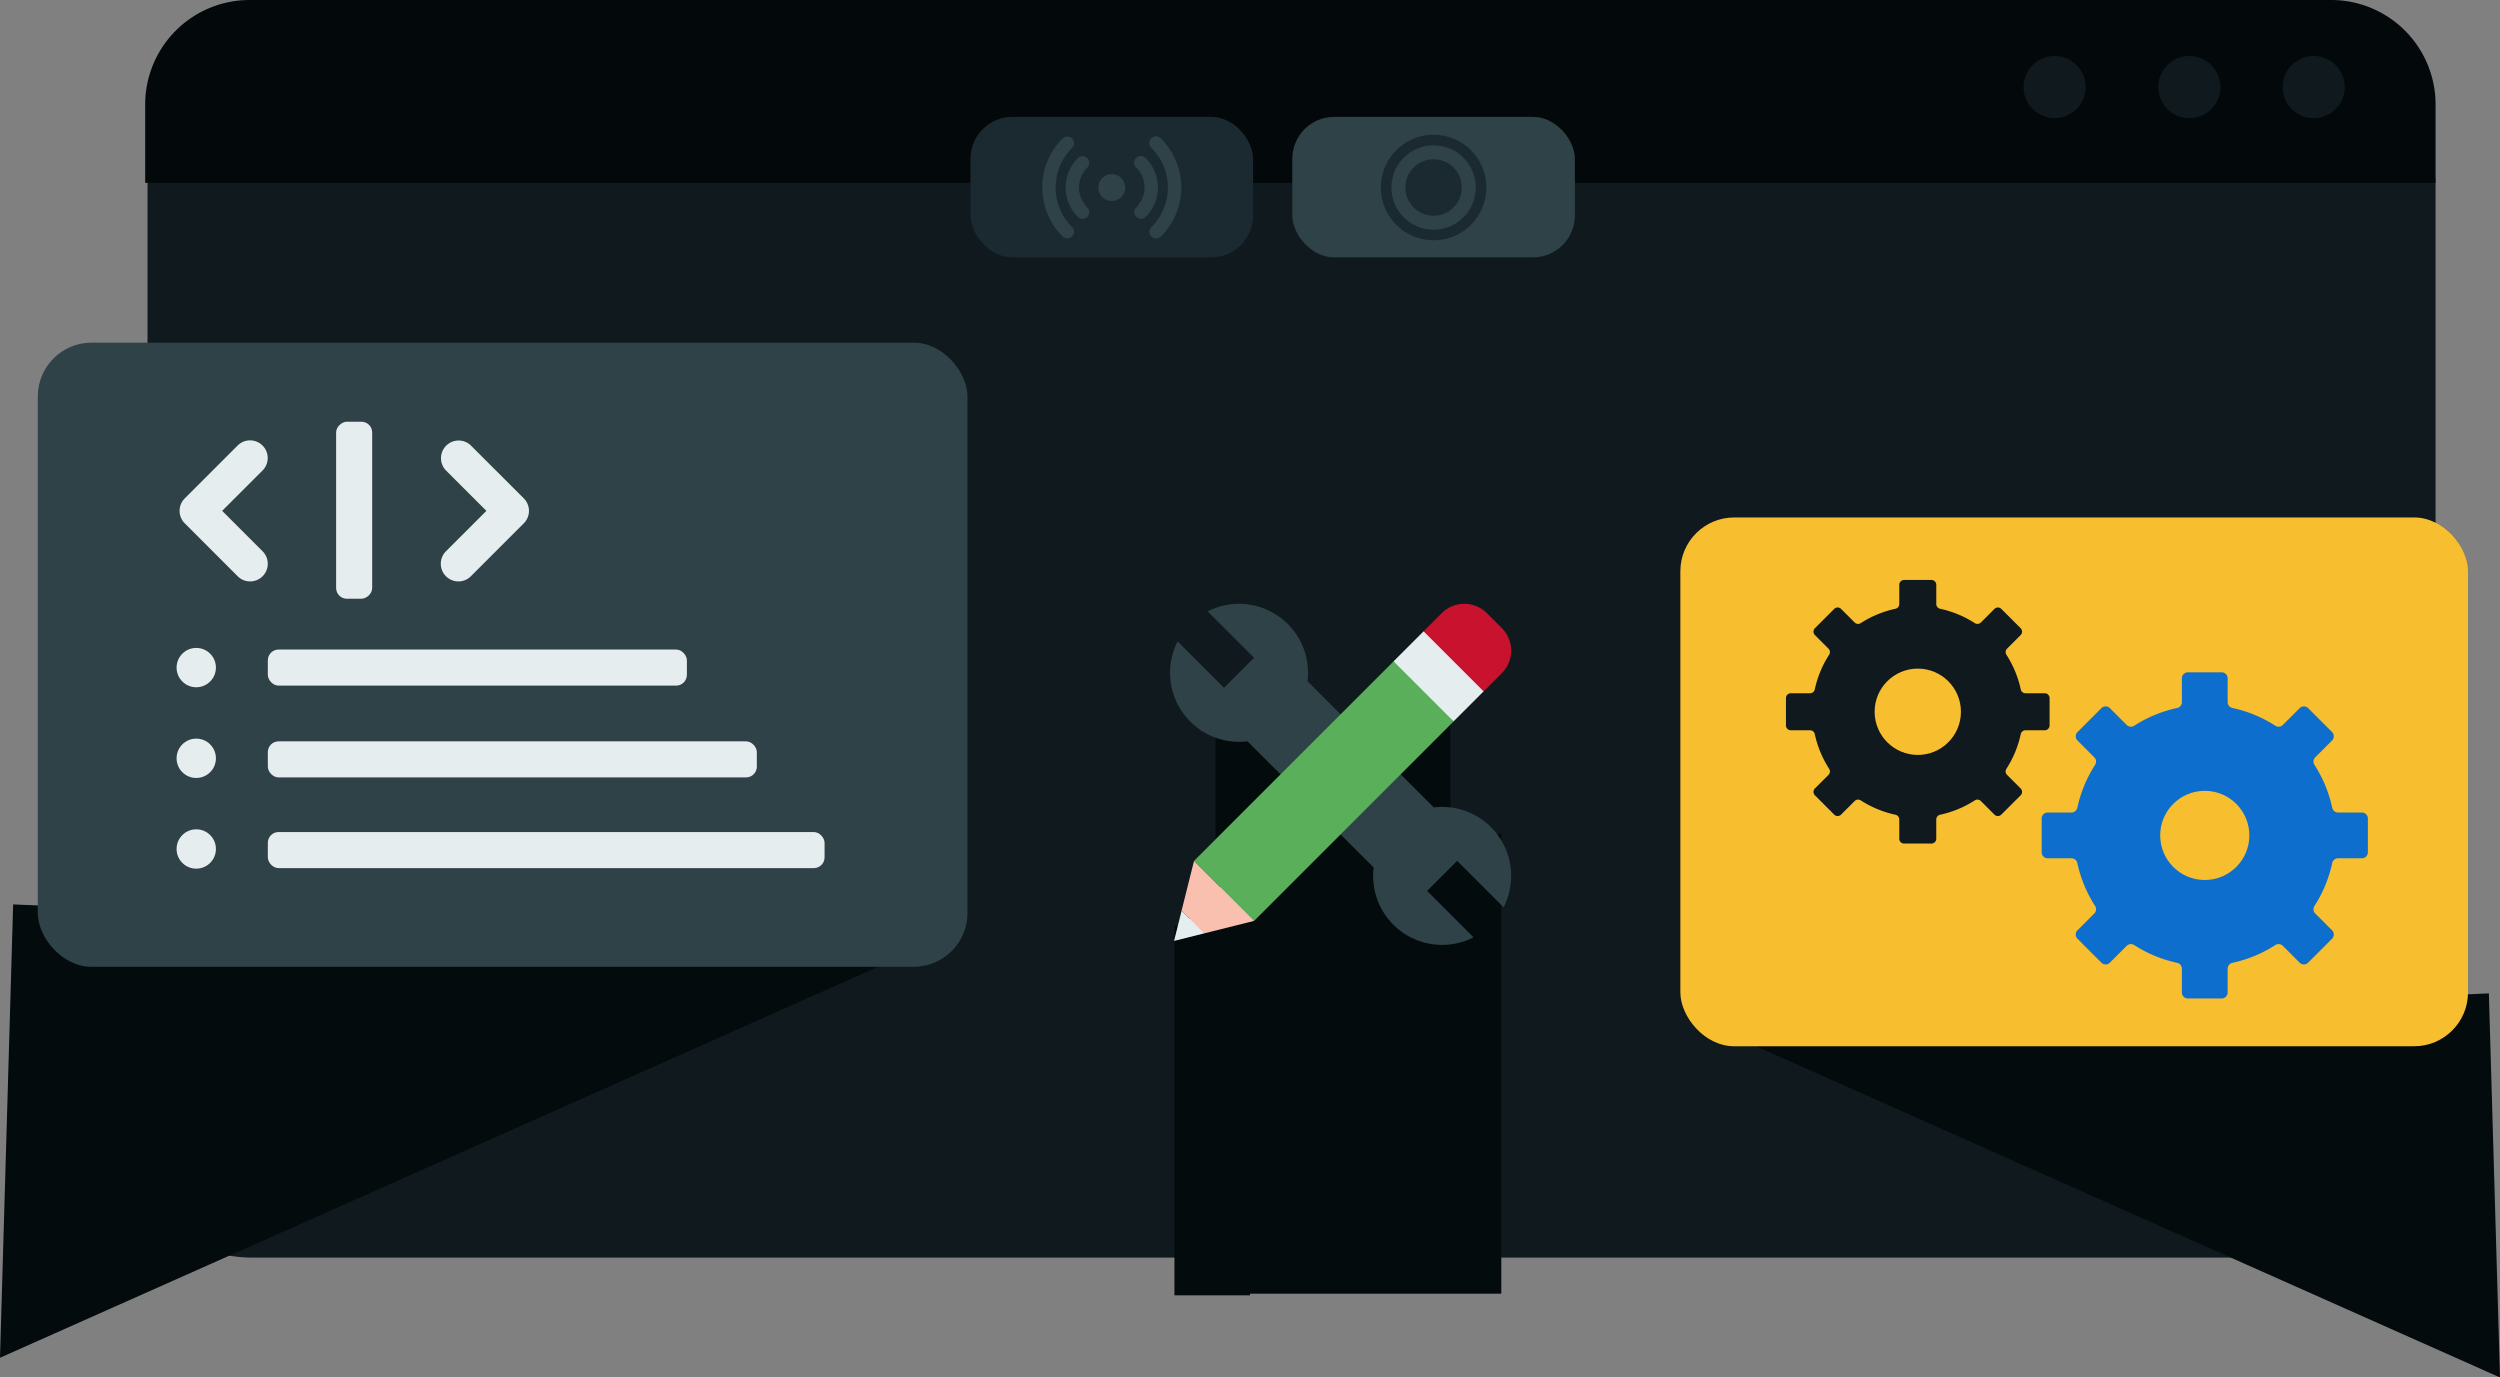
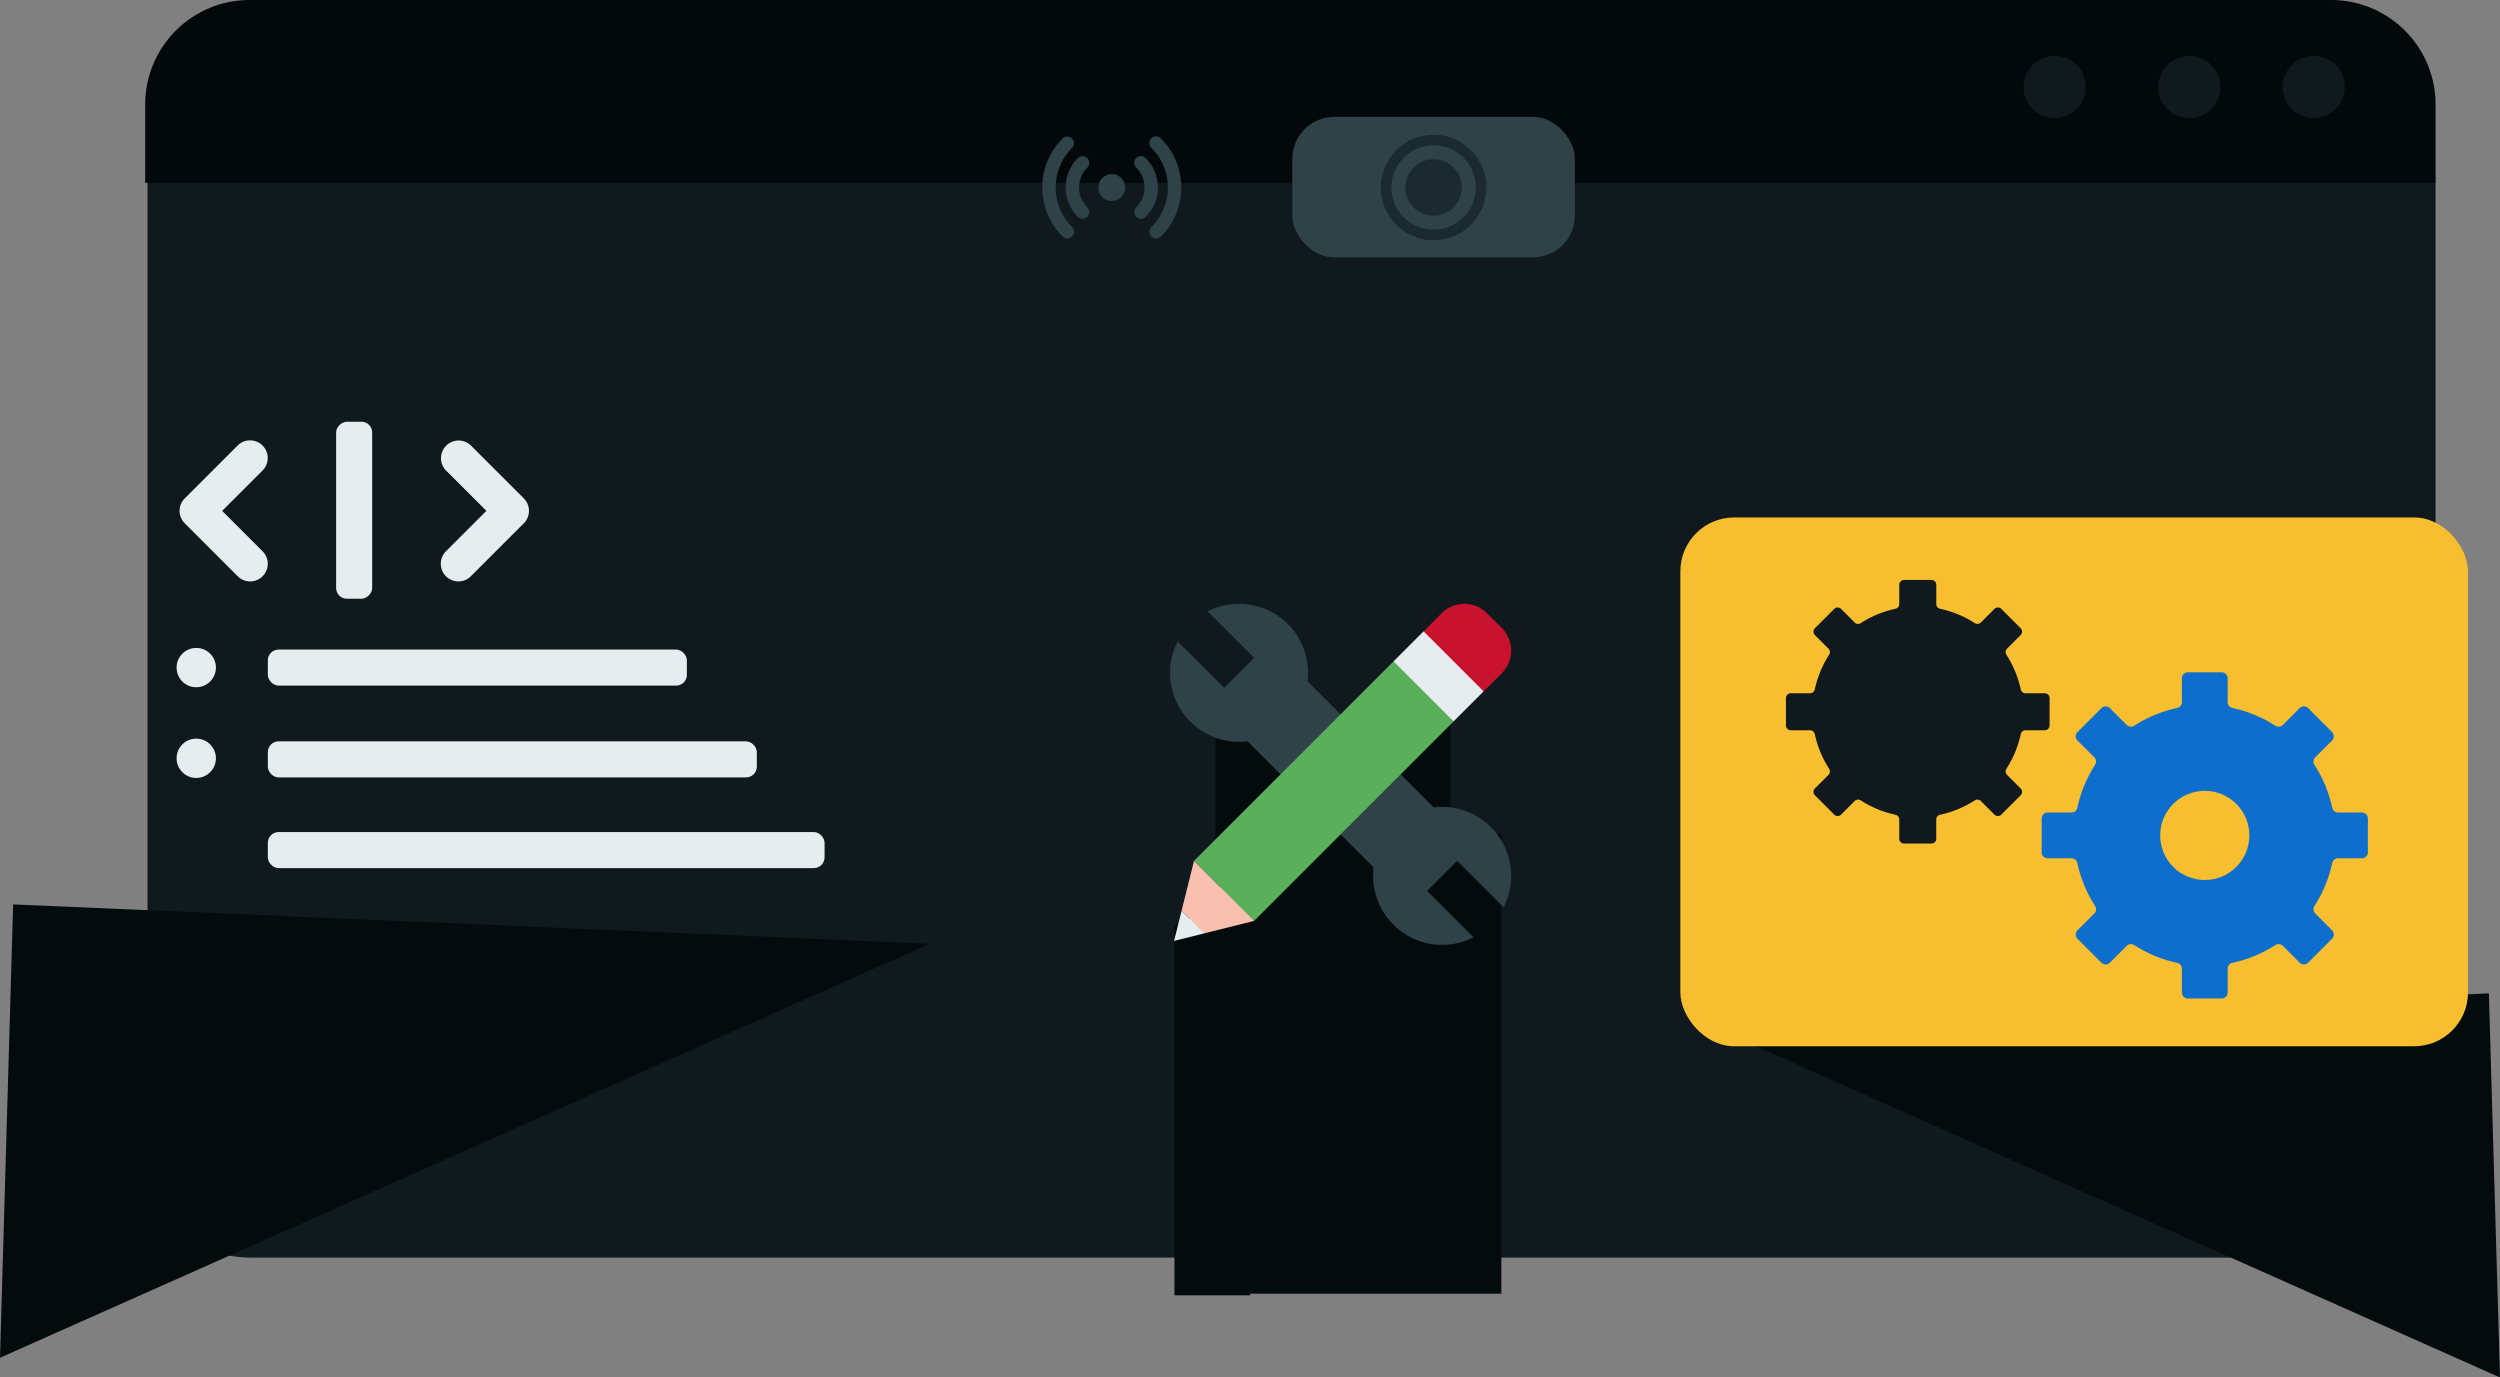
<svg xmlns="http://www.w3.org/2000/svg" width="659.001" height="363.1">
  <rect width="100%" height="100%" fill="#808080" stroke="none" />
  <g data-name="Layer 2">
    <g data-name="Group 5959-2">
      <g data-name="Rectangle 1347-2">
        <path data-name="Rectangle 1470" d="M66.405 26.363h548.094c15.2 0 27.518 10.028 27.518 22.4v260.344c0 12.371-12.32 22.4-27.518 22.4H66.405c-15.2 0-27.519-10.028-27.519-22.4V48.76c.004-12.369 12.322-22.397 27.519-22.397z" fill="#0f191e" />
      </g>
    </g>
    <path data-name="Path 7869" d="M642.017 48.202V27.541A27.543 27.543 0 00614.471 0H65.817a27.544 27.544 0 00-27.548 27.541v20.661z" fill="#03090a" />
    <g data-name="Group 6238">
      <g data-name="Group 6235">
        <circle data-name="Ellipse 34" cx="8.194" cy="8.194" r="8.194" fill="#0f191e" transform="translate(533.411 14.754)" />
      </g>
      <g data-name="Group 6236">
        <circle data-name="Ellipse 35" cx="8.194" cy="8.194" r="8.194" fill="#0f191e" transform="translate(568.92 14.754)" />
      </g>
      <g data-name="Group 6237">
        <circle data-name="Ellipse 36" cx="8.194" cy="8.194" r="8.194" fill="#0f191e" transform="translate(601.698 14.754)" />
      </g>
    </g>
    <rect data-name="Rectangle 1676" width="74.476" height="37.044" rx="11.039" transform="translate(340.657 30.805)" fill="#2e4247" />
-     <rect data-name="Rectangle 1677" width="74.476" height="37.044" rx="11.036" transform="translate(255.827 30.805)" fill="#1b2a30" />
    <g data-name="Group 6717" transform="translate(363.984 35.514)">
      <circle data-name="Ellipse 108" cx="13.911" cy="13.911" r="13.911" fill="#1b2a30" />
      <circle data-name="Ellipse 109" cx="11.122" cy="11.122" r="11.122" transform="translate(2.789 2.789)" fill="#2e4247" />
      <circle data-name="Ellipse 110" cx="7.441" cy="7.441" r="7.441" transform="translate(6.47 6.47)" fill="#1b2a30" />
    </g>
    <g data-name="Group 6718" fill="#2e4247">
      <path data-name="Path 7870" d="M293.065 45.903c-.072 0-.143 0-.213.01-.04 0-.082 0-.124.007-.084.007-.168.022-.25.035l-.086.012c-.1.02-.2.045-.3.072l-.034.008a3.511 3.511 0 00-1.49.886 3.548 3.548 0 00-1.037 2.5 3.446 3.446 0 00.018.349 3.534 3.534 0 103.512-3.876z" />
      <path data-name="Path 7871" d="M302.022 41.697a1.767 1.767 0 10-2.495 2.5 7.38 7.38 0 010 10.453 1.766 1.766 0 102.495 2.5 10.915 10.915 0 000-15.454z" />
      <path data-name="Path 7872" d="M306.017 36.496a1.767 1.767 0 10-2.495 2.5 14.726 14.726 0 010 20.854 1.766 1.766 0 102.495 2.5 18.256 18.256 0 000-25.855z" />
      <path data-name="Path 7873" d="M286.606 41.697a1.766 1.766 0 00-2.5 0 10.915 10.915 0 000 15.454 1.766 1.766 0 002.495-2.5 7.383 7.383 0 010-10.455 1.765 1.765 0 00.005-2.499z" />
      <path data-name="Path 7874" d="M278.28 49.424a14.63 14.63 0 014.327-10.428 1.768 1.768 0 00-2.5-2.5 18.262 18.262 0 000 25.857 1.768 1.768 0 002.5-2.5 14.629 14.629 0 01-4.327-10.429z" />
    </g>
    <path data-name="Path 7875" d="M245.069 248.792L0 357.903l3.464-119.5z" fill="#030b0d" />
-     <rect data-name="Rectangle 1678" width="245.069" height="164.534" rx="14.194" transform="translate(9.959 90.32)" fill="#2e4247" />
    <g data-name="Group 6721" transform="translate(46.546 111.167)">
      <g data-name="Group 6719">
        <path data-name="Path 7876" d="M74.292 42.096a4.655 4.655 0 01-3.289-7.938l10.663-10.662-10.663-10.661a4.65 4.65 0 016.575-6.575l13.949 13.949a4.647 4.647 0 010 6.575L77.578 40.733a4.635 4.635 0 01-3.287 1.362z" fill="#e6edef" />
      </g>
      <g data-name="Group 6720">
        <path data-name="Path 7877" d="M19.392 42.096a4.655 4.655 0 003.289-7.938L12.018 23.496l10.663-10.661a4.65 4.65 0 00-6.577-6.575L2.155 20.209a4.65 4.65 0 000 6.575l13.949 13.949a4.641 4.641 0 003.289 1.362z" fill="#e6edef" />
      </g>
      <rect data-name="Rectangle 1679" width="46.664" height="9.506" rx="2.833" transform="rotate(-90 44.36 2.304)" fill="#e6edef" />
      <rect data-name="Rectangle 1680" width="110.466" height="9.506" rx="2.833" transform="rotate(-180 67.259 34.781)" fill="#e6edef" />
      <rect data-name="Rectangle 1681" width="128.901" height="9.506" rx="2.833" transform="rotate(180 76.477 46.88)" fill="#e6edef" />
      <circle data-name="Ellipse 111" cx="5.185" cy="5.185" r="5.185" transform="translate(0 59.626)" fill="#e6edef" />
      <circle data-name="Ellipse 112" cx="5.185" cy="5.185" r="5.185" transform="translate(0 83.534)" fill="#e6edef" />
      <rect data-name="Rectangle 1682" width="146.76" height="9.506" rx="2.833" transform="rotate(-180 85.406 58.833)" fill="#e6edef" />
-       <circle data-name="Ellipse 113" cx="5.185" cy="5.185" r="5.185" transform="translate(0 107.441)" fill="#e6edef" />
    </g>
    <path data-name="Path 7878" d="M451.379 270.66l207.622 92.44-2.935-101.243z" fill="#030b0d" />
    <rect data-name="Rectangle 1683" width="207.622" height="139.393" rx="14.194" transform="rotate(-180 325.282 137.898)" fill="#f7be2f" />
    <g data-name="Group 6723" transform="translate(470.785 152.88)">
      <path data-name="Path 7879" d="M56.765 61.852l5.089-5.089a1.281 1.281 0 000-1.809l-3.582-3.582a1.279 1.279 0 01-.166-1.6 27.609 27.609 0 003.782-9.139 1.28 1.28 0 011.25-1.015h5.069a1.278 1.278 0 001.278-1.278v-7.2a1.278 1.278 0 00-1.278-1.278h-5.069a1.28 1.28 0 01-1.25-1.015 27.611 27.611 0 00-3.782-9.139 1.279 1.279 0 01.166-1.6l3.582-3.582a1.281 1.281 0 000-1.809l-5.089-5.089a1.281 1.281 0 00-1.809 0l-3.582 3.582a1.279 1.279 0 01-1.6.166 27.616 27.616 0 00-9.139-3.782 1.28 1.28 0 01-1.015-1.25V1.275a1.278 1.278 0 00-1.279-1.279h-7.2a1.278 1.278 0 00-1.279 1.279v5.069a1.28 1.28 0 01-1.015 1.25 27.616 27.616 0 00-9.139 3.782 1.279 1.279 0 01-1.6-.166l-3.584-3.582a1.275 1.275 0 00-1.807 0l-5.089 5.089a1.278 1.278 0 000 1.809l3.582 3.58a1.282 1.282 0 01.166 1.6 27.634 27.634 0 00-3.782 9.139 1.281 1.281 0 01-1.25 1.017h-5.07A1.279 1.279 0 00-.005 31.14v7.2a1.28 1.28 0 001.279 1.278h5.07a1.281 1.281 0 011.25 1.015 27.637 27.637 0 003.782 9.139 1.281 1.281 0 01-.166 1.6l-3.582 3.582a1.278 1.278 0 000 1.809l5.089 5.087a1.276 1.276 0 001.807 0l3.582-3.581a1.28 1.28 0 011.6-.168 27.568 27.568 0 009.139 3.782 1.282 1.282 0 011.017 1.252v5.069a1.278 1.278 0 001.279 1.279h7.194a1.278 1.278 0 001.279-1.279v-5.069a1.283 1.283 0 011.017-1.252 27.567 27.567 0 009.139-3.782 1.28 1.28 0 011.6.168l3.582 3.581a1.28 1.28 0 001.809 0z" fill="#0f191e" />
-       <circle data-name="Ellipse 114" cx="11.376" cy="11.376" r="11.376" transform="translate(23.367 23.366)" fill="#f7be2f" />
      <g data-name="Group 6722" transform="translate(67.406 24.349)">
        <path data-name="Path 7880" d="M70.235 76.53l6.3-6.3a1.583 1.583 0 000-2.238l-4.433-4.431a1.583 1.583 0 01-.2-1.981 34.18 34.18 0 004.679-11.307 1.584 1.584 0 011.547-1.257H84.4a1.582 1.582 0 001.582-1.582v-8.9a1.582 1.582 0 00-1.582-1.582h-6.272a1.585 1.585 0 01-1.547-1.257 34.177 34.177 0 00-4.679-11.307 1.584 1.584 0 01.2-1.982l4.433-4.431a1.583 1.583 0 000-2.238l-6.3-6.3a1.579 1.579 0 00-2.237 0l-4.433 4.431a1.584 1.584 0 01-1.98.206 34.154 34.154 0 00-11.308-4.679 1.585 1.585 0 01-1.257-1.547V1.576a1.582 1.582 0 00-1.582-1.582h-8.9a1.582 1.582 0 00-1.582 1.582v6.272a1.585 1.585 0 01-1.257 1.547 34.152 34.152 0 00-11.309 4.679 1.584 1.584 0 01-1.98-.206l-4.433-4.431a1.579 1.579 0 00-2.237 0l-6.3 6.3a1.583 1.583 0 000 2.238l4.433 4.431a1.584 1.584 0 01.2 1.982 34.176 34.176 0 00-4.679 11.307 1.585 1.585 0 01-1.547 1.257H1.575a1.582 1.582 0 00-1.582 1.582v8.9a1.582 1.582 0 001.582 1.582h6.272a1.585 1.585 0 011.547 1.257 34.178 34.178 0 004.679 11.307 1.583 1.583 0 01-.2 1.981L9.44 67.992a1.584 1.584 0 000 2.238l6.3 6.3a1.579 1.579 0 002.237 0l4.433-4.431a1.584 1.584 0 011.98-.206 34.152 34.152 0 0011.309 4.679 1.586 1.586 0 011.257 1.547v6.272a1.582 1.582 0 001.582 1.582h8.9a1.582 1.582 0 001.582-1.582v-6.272a1.586 1.586 0 011.257-1.547 34.153 34.153 0 0011.308-4.679 1.586 1.586 0 011.981.206l4.431 4.431a1.579 1.579 0 002.237 0z" fill="#0d6ece" />
        <circle data-name="Ellipse 115" cx="11.752" cy="11.752" r="11.752" transform="translate(31.235 31.234)" fill="#f7be2f" />
      </g>
    </g>
  </g>
  <g data-name="Layer 4">
    <path data-name="Rectangle 1684" fill="#030b0d" d="M309.584 244.029h19.917v97.421h-19.917z" />
    <path data-name="Rectangle 1685" fill="#030b0d" d="M329.068 219.782h66.679v121.235h-66.679z" />
    <path data-name="Rectangle 1686" fill="#030b0d" d="M320.408 189.906h61.917v71.442h-61.917z" />
    <g data-name="Group 6725">
-       <path data-name="Path 7881" d="M315.69 239.328l-2.069 2.9-2.152-2.152-1.986 7.947 7.947-1.986z" fill="#e6edef" />
+       <path data-name="Path 7881" d="M315.69 239.328l-2.069 2.9-2.152-2.152-1.986 7.947 7.947-1.986" fill="#e6edef" />
      <path data-name="Path 7882" d="M323.91 231.104l-2.2 2.771-6.961-6.961-3.289 13.159 2.981 2.981 2.981 2.981 13.156-3.292z" fill="#f9c0af" />
      <g data-name="Group 6724" fill="#2e4247">
        <path data-name="Path 7883" d="M357.34 192.249l-12.674-12.674a18.144 18.144 0 00-5.191-15.083 18.193 18.193 0 00-21.142-3.334l12.238 12.238-3.958 3.956-3.956 3.958-12.238-12.238a18.191 18.191 0 0018.419 26.333l12.672 12.674 4.191-4.19z" />
        <path data-name="Path 7884" d="M384.108 226.929l12.24 12.24a18.191 18.191 0 00-18.419-26.333l-12.674-12.674-4.19 4.189-3.725 3.725-7.914 7.913 12.674 12.676a18.15 18.15 0 005.189 15.083 18.193 18.193 0 0021.14 3.333l-12.236-12.238 3.956-3.956z" />
      </g>
      <path data-name="Path 7885" d="M395.888 165.571l-1.978-1.98-1.98-1.978a8.417 8.417 0 00-11.871 0l-4.8 4.8 3.822 7.317-.874.6 1.747 1.074.737 1.409.592-.592 9.805 6.023 4.8-4.8a8.417 8.417 0 000-11.873z" fill="#c9122d" />
      <path data-name="Path 7886" d="M391.082 182.245l-7.914-7.914-7.914-7.914-7.914 7.914 3.846 7.362-.9.552 1.747 1.073.737 1.41.593-.593 9.8 6.024z" fill="#e6edef" />
      <path data-name="Path 7887" d="M383.17 190.16l-7.914-7.914-7.914-7.913-52.584 52.584 7.914 7.914 7.913 7.913z" fill="#5aaf5a" />
    </g>
  </g>
</svg>